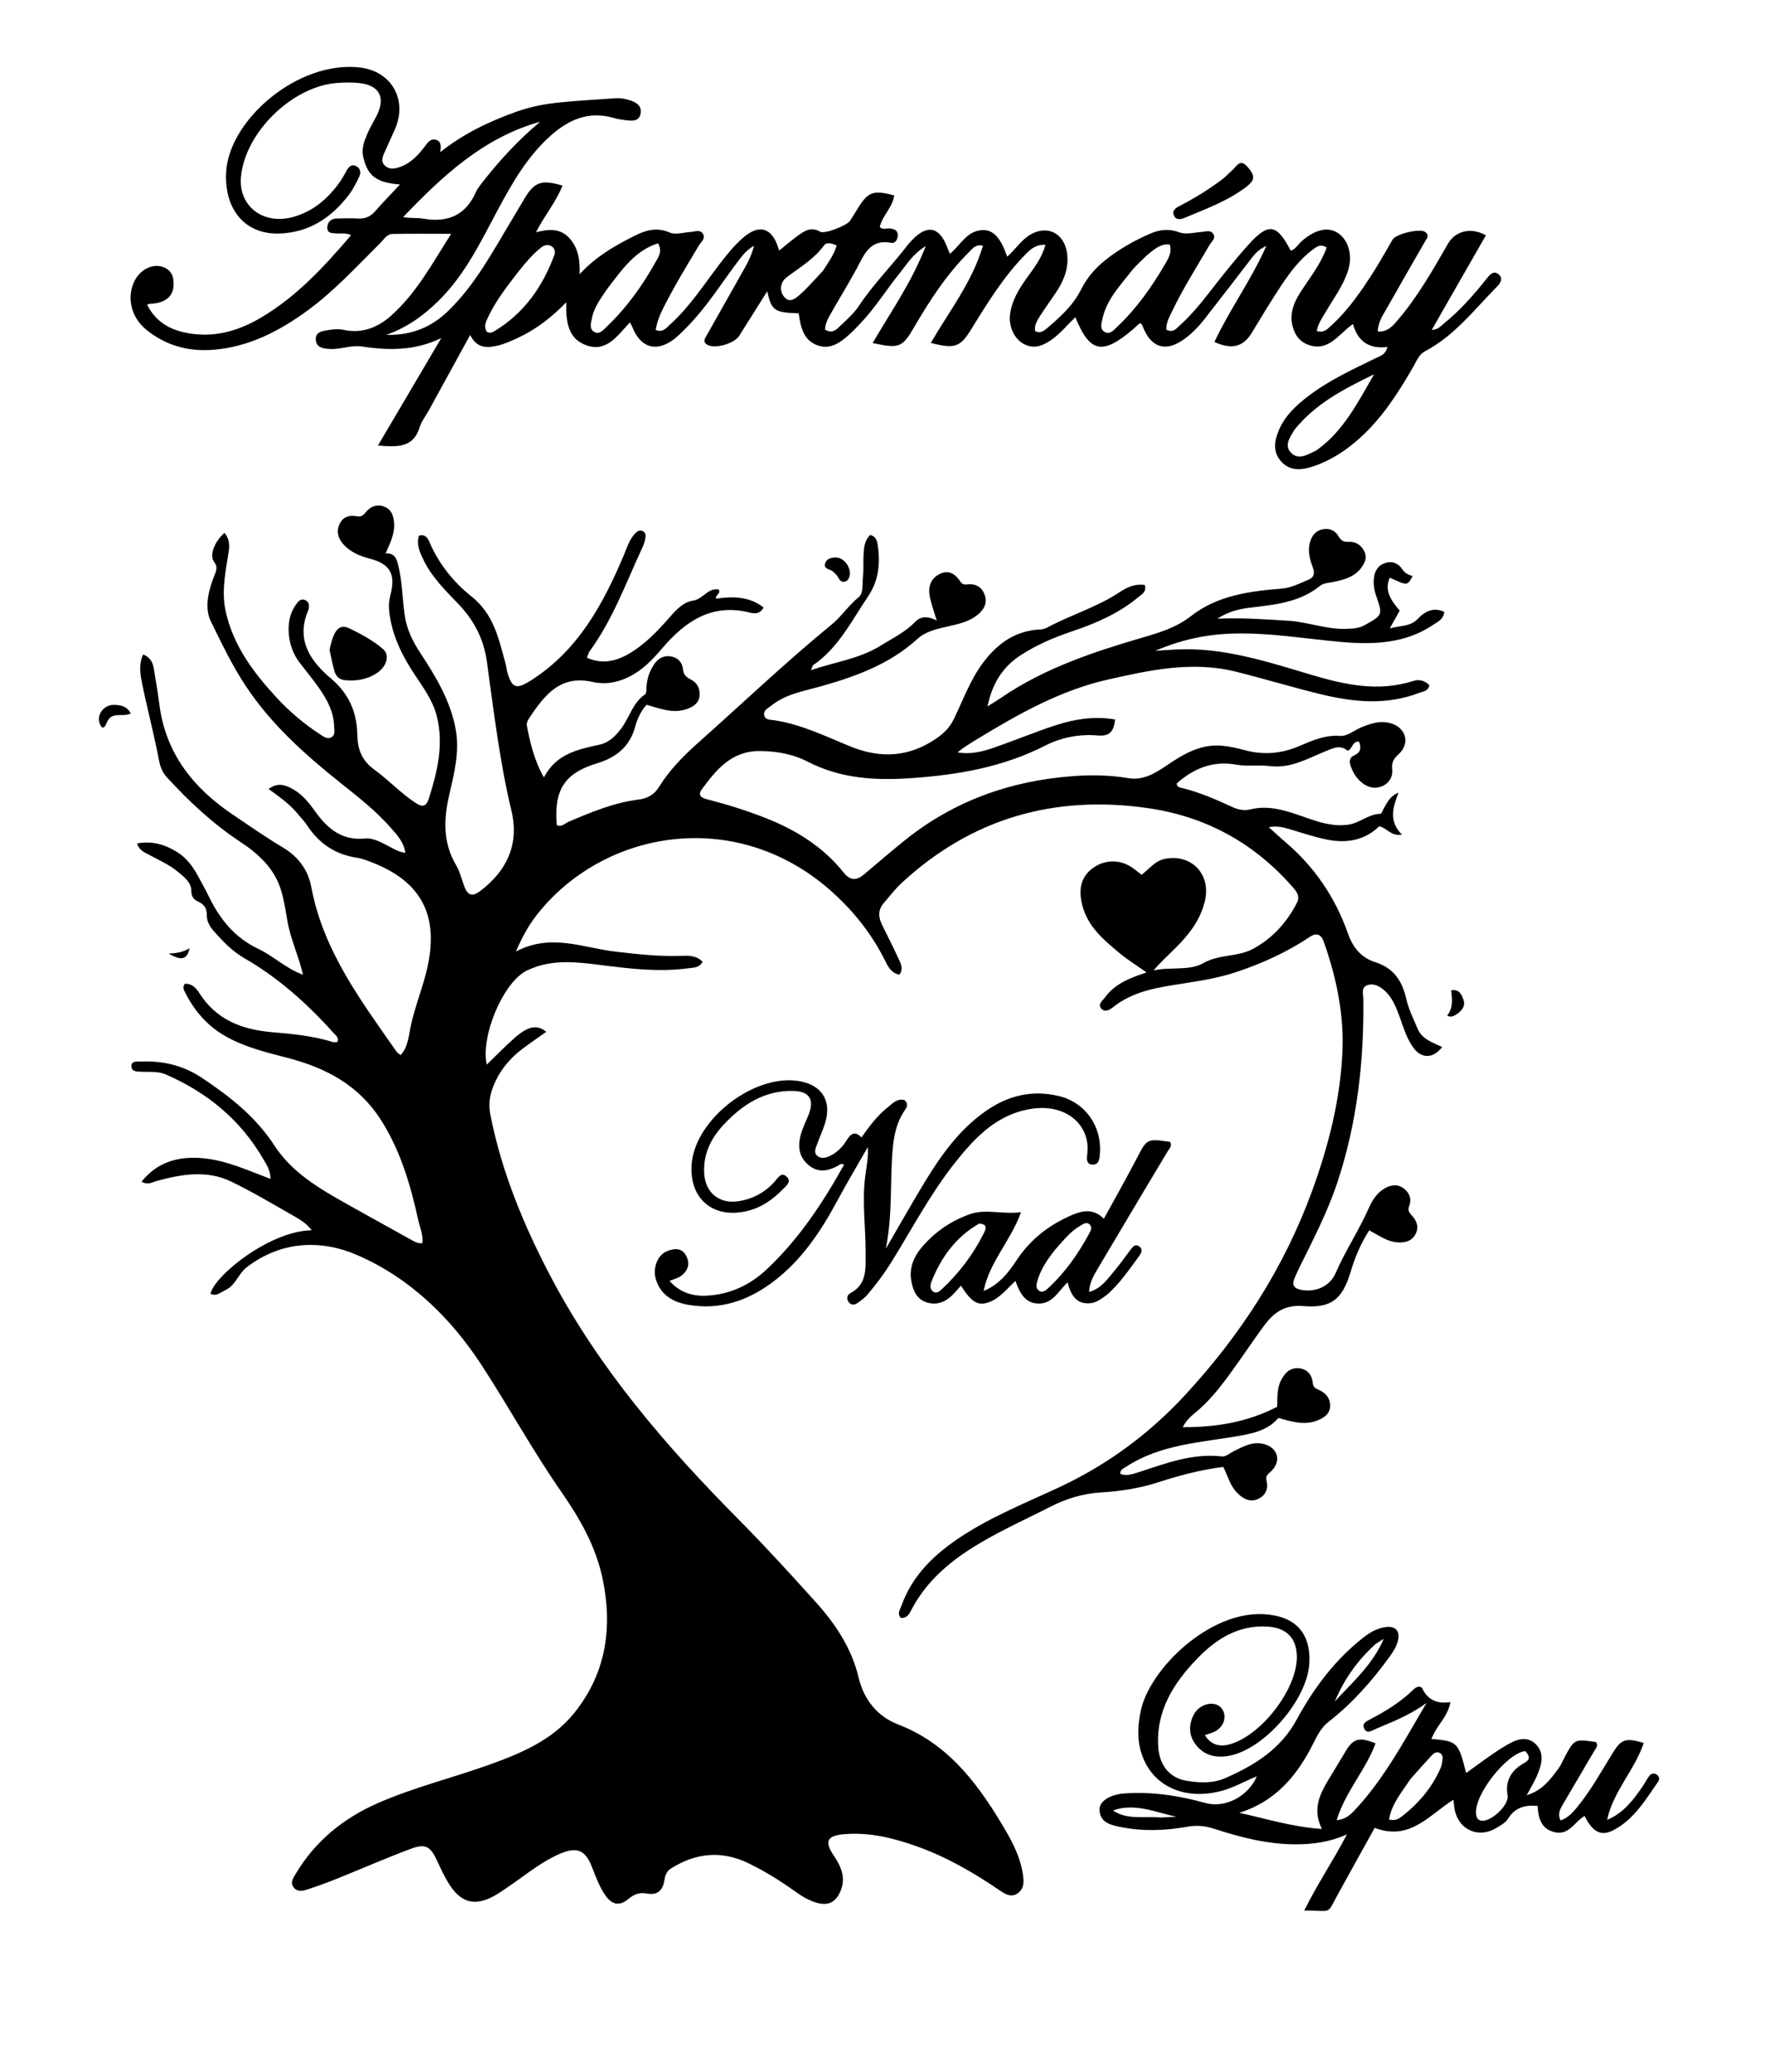
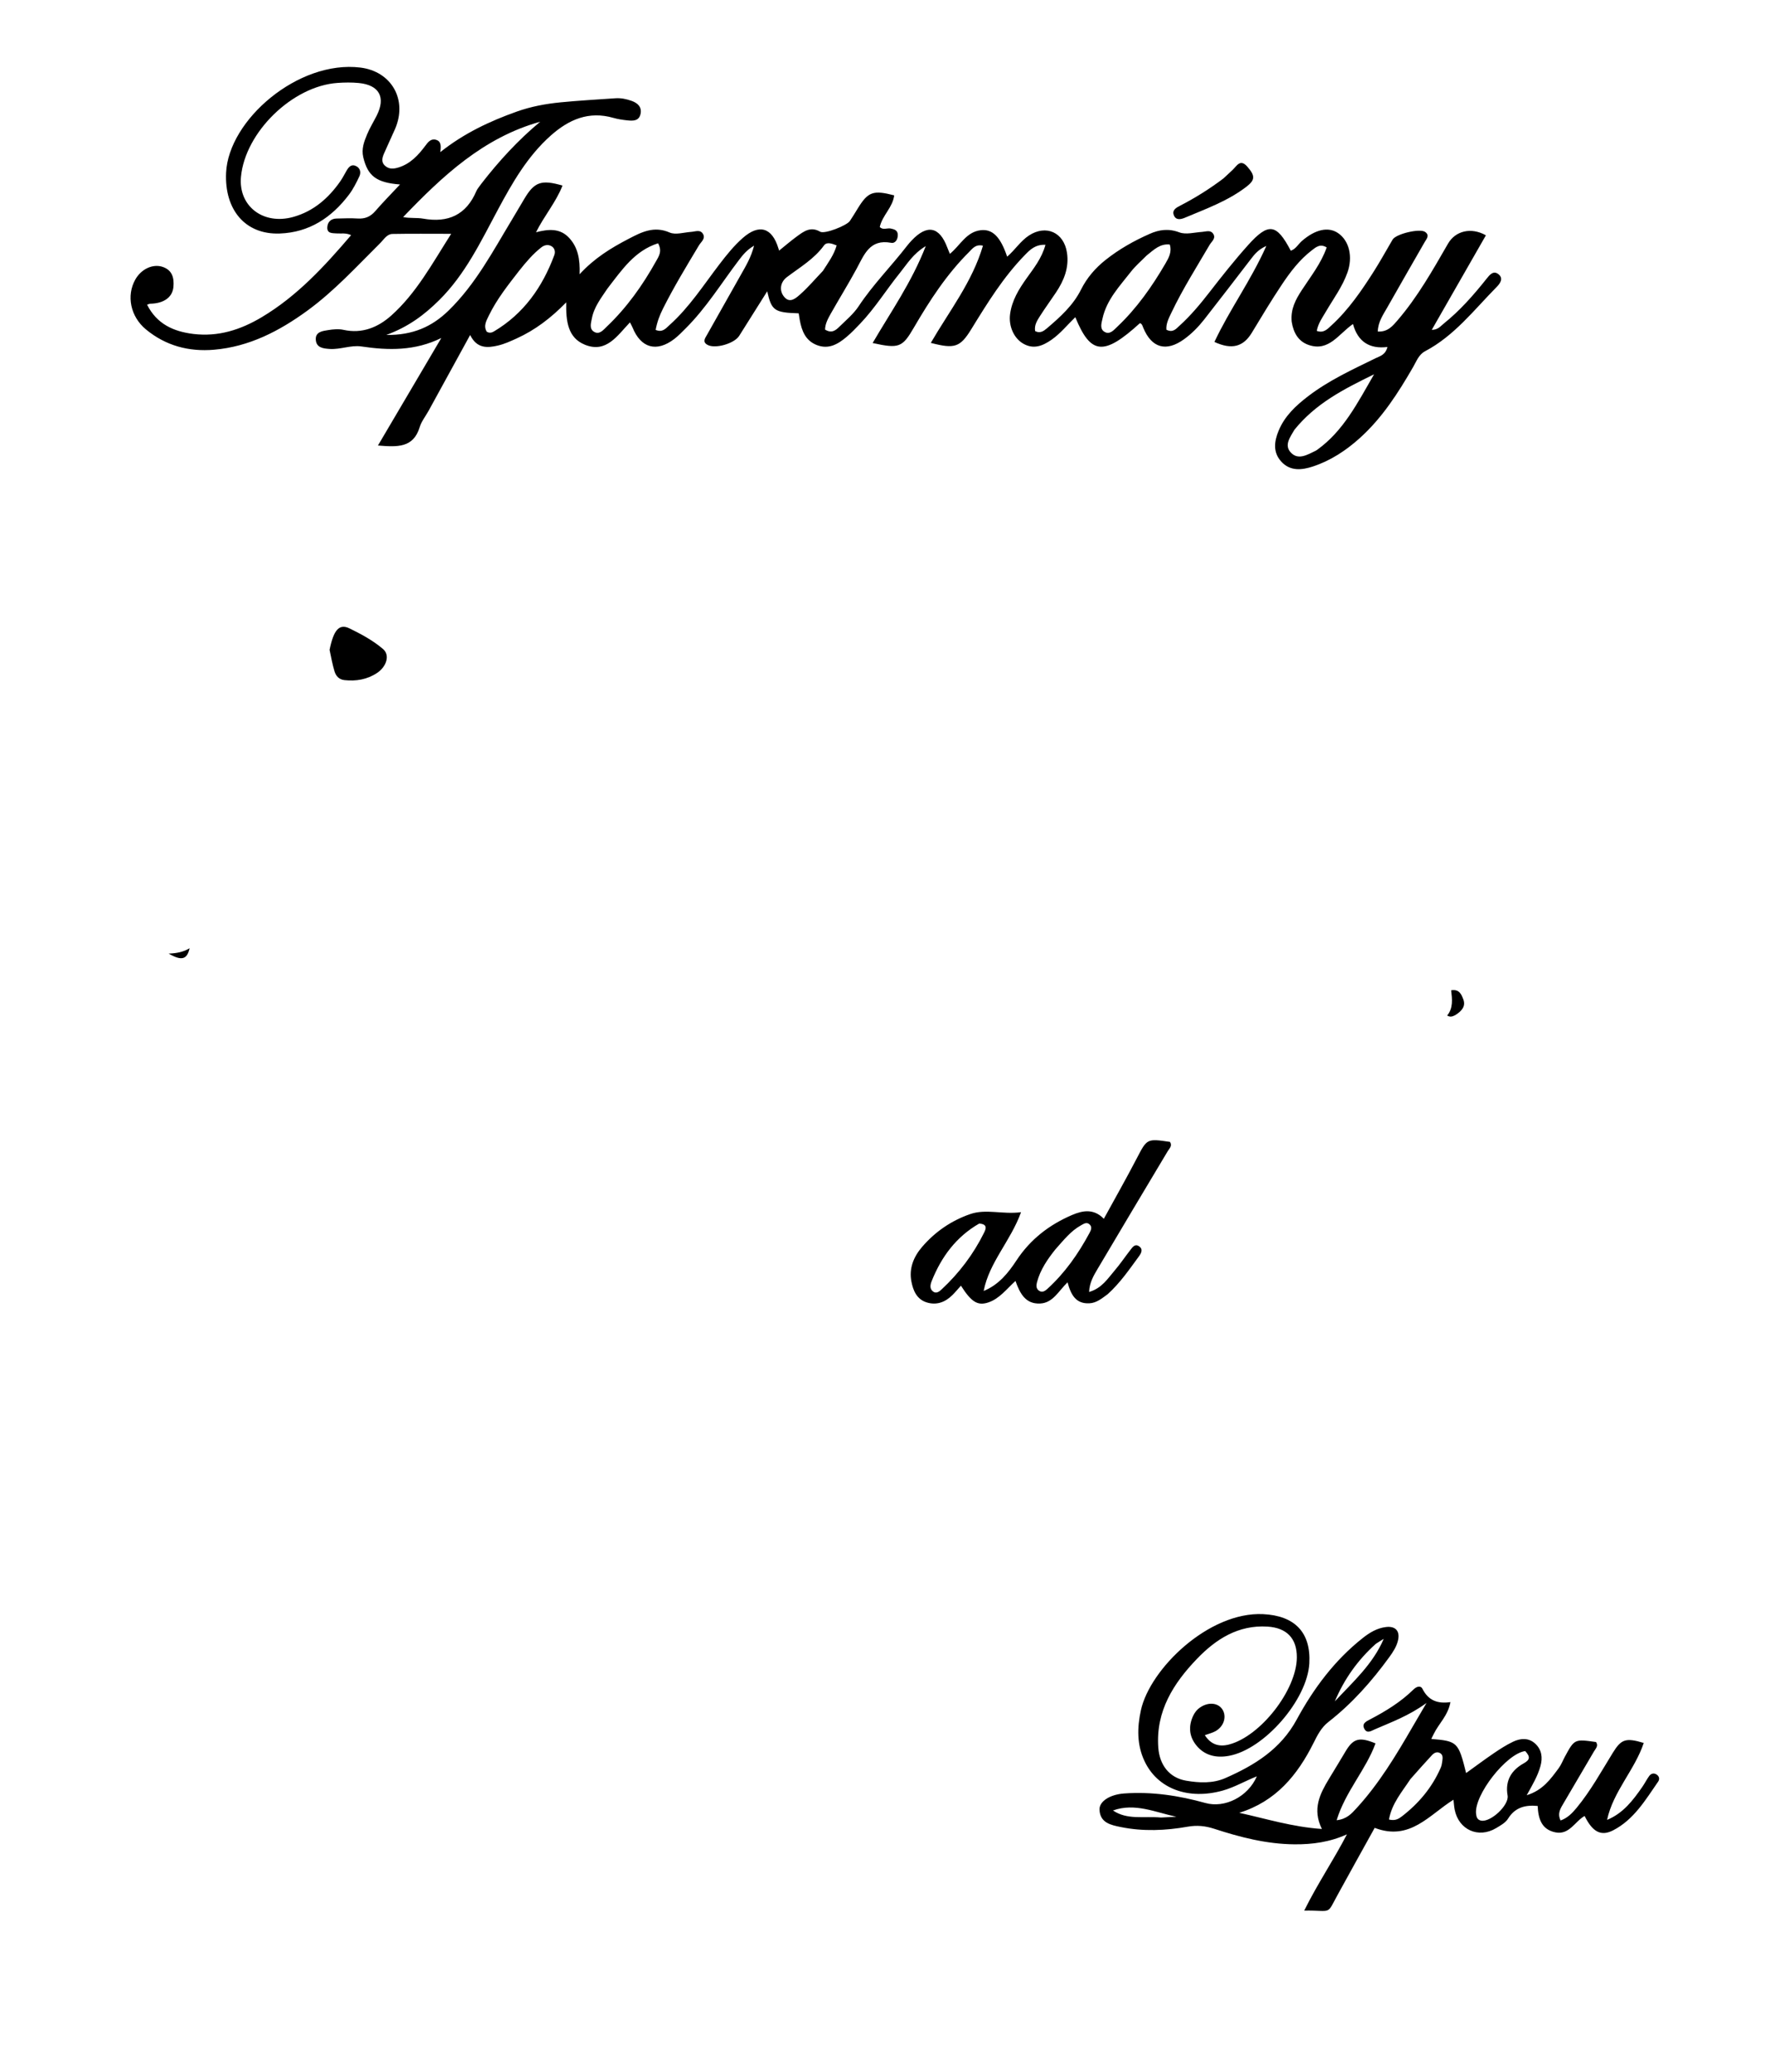
<svg xmlns="http://www.w3.org/2000/svg" version="1.1" id="Layer_1" x="0px" y="0px" width="100%" viewBox="0 0 752 880" enable-background="new 0 0 752 880" xml:space="preserve">
-   <path fill="#000000" opacity="1" stroke="none" d=" M127.307,346.683   C123.637,341.939 119.023,338.708 114.134,335.14   C118.152,332.192 121.339,333.495 124.386,335.184   C128.574,337.507 131.464,341.244 134.182,345.033   C139.329,352.209 145.466,357.127 155.036,356.186   C158.767,355.819 162.073,357.916 165.359,359.577   C167.416,360.617 169.389,361.934 172.23,362.243   C171.534,357.571 168.556,354.47 165.787,351.35   C159.453,344.217 151.958,338.379 144.525,332.449   C129.511,320.469 115.267,307.742 104.5,291.531   C98.669,282.752 94.129,273.251 89.566,263.89   C86.741,258.096 88.554,250.787 91.083,244.458   C91.904,242.404 92.647,240.899 90.917,238.612   C88.825,235.848 91.224,229.952 95.35,226.351   C98.262,229.688 97.321,233.518 96.711,237.142   C95.434,244.723 94.212,252.293 95.935,259.942   C99.201,274.445 107.829,285.871 117.623,296.447   C123.047,302.304 129.185,307.509 135.926,311.89   C137.421,312.862 139.117,314.245 140.948,313.089   C142.579,312.058 141.985,310.052 141.943,308.448   C141.792,302.541 139.146,297.506 135.924,292.807   C133.197,288.83 130.068,285.13 127.147,281.284   C121.898,274.37 121.069,263.663 125.341,257.415   C126.353,255.935 127.495,253.959 129.649,254.919   C131.742,255.853 131.455,258.079 130.761,259.767   C125.668,272.143 132.207,281.094 140.58,288.18   C148.361,294.766 151.622,302.652 151.803,312.056   C151.926,318.45 153.8,323.121 159.052,326.932   C165.104,331.324 170.228,336.916 176.538,341.043   C179.451,342.948 181.043,342.833 182.245,339.051   C185.866,327.66 188.565,316.23 185.595,304.265   C183.958,297.668 179.963,292.236 176.271,286.697   C170.852,278.568 166.599,270.021 165.401,260.136   C165.09,257.569 165.228,255.195 165.868,252.756   C168.199,243.876 165.777,239.581 157.164,237.318   C152.911,236.2 148.919,234.58 145.897,231.239   C143.58,228.678 142.785,225.638 144.329,222.466   C145.748,219.551 148.532,218.651 151.513,219.285   C153.619,219.733 154.441,218.72 155.585,217.373   C157.571,215.033 160.247,214.05 163.212,215.198   C166.186,216.349 167.166,218.854 167.432,221.955   C167.838,226.687 165.728,230.668 163.814,235.103   C167.596,234.81 168.48,237.244 169.155,239.939   C170.905,246.918 170.919,254.122 171.92,261.199   C172.76,267.144 175.209,272.239 178.466,277.2   C185.058,287.237 191.283,297.472 193.57,309.578   C195.398,319.256 192.954,328.524 190.847,337.709   C188.447,348.17 188.166,358.037 193.837,367.621   C195.506,370.443 196.189,373.839 197.425,376.932   C198.814,380.407 200.804,380.933 203.94,378.565   C215.426,369.892 220.668,358.489 217.303,344.451   C212.28,323.499 209.793,302.193 206.841,280.932   C205.544,271.59 201.432,263.54 194.871,256.694   C189.345,250.928 183.573,245.309 180,237.997   C178.412,234.745 176.846,231.407 177.955,227.576   C180.797,226.7 181.818,228.73 182.549,230.454   C186.424,239.588 192.964,247.513 200.113,253.192   C210.016,261.057 211.814,271.358 214.779,281.84   C215.095,282.957 215.169,284.142 215.473,285.264   C217.456,292.565 219.46,292.965 225.868,288.85   C245.69,276.121 256.214,256.652 265.025,235.865   C266.323,232.802 267.23,229.55 269.489,226.985   C270.378,225.975 271.422,224.945 272.911,225.54   C274.483,226.168 274.378,227.729 274.135,228.993   C273.858,230.434 273.274,231.843 272.651,233.186   C265.791,247.976 260.211,263.419 250.445,276.731   C249.989,277.353 249.853,278.21 249.392,279.418   C255.641,282.116 261.239,281.037 266.65,278.008   C273.745,274.036 279.27,268.192 284.527,262.177   C287.348,258.95 290.372,255.722 294.427,255.144   C298.669,254.54 300.779,249.573 305.332,250.406   C306.408,252.257 303.891,252.548 304.219,254.305   C311.221,253.292 318.177,253.208 324.407,258.03   C322.937,260.944 320.492,260.694 318.613,260.223   C302.344,256.149 291.107,263.911 281.23,275.511   C277.356,280.061 273.16,284.448 267.732,287.262   C262.705,289.868 257.327,290.939 251.739,289.669   C238.343,286.625 231.525,294.82 224.644,305.358   C224.122,306.156 223.655,307.322 223.824,308.188   C225.25,315.453 226.827,322.69 231.074,330.222   C236.421,320.045 245.661,318.341 254.819,316.294   C258.883,315.385 261.727,312.475 264.148,309.149   C267.534,304.497 268.898,298.452 274.055,294.969   C274.711,294.526 274.607,292.807 274.674,291.669   C274.884,288.075 276.069,284.825 278.115,281.912   C279.772,279.552 282.126,278.332 285.023,278.823   C287.978,279.324 289.863,281.344 290.157,284.212   C290.398,286.571 291.486,287.629 293.452,288.616   C296.21,290.002 297.538,292.506 297.209,295.635   C296.885,298.715 294.598,300.17 292.015,301.115   C286.102,303.278 280.583,301.061 274.719,299.371   C272.304,301.964 270.773,305.339 269.843,308.76   C267.528,317.278 261.657,321.81 253.7,324.222   C239.908,328.403 235.273,335.416 236.558,350.502   C238.585,351.478 239.928,349.767 241.488,349.105   C251.153,345.004 260.813,340.921 271.371,339.632   C275.032,339.185 277.98,337.529 279.973,334.303   C284.483,327.003 290.418,321.022 296.816,315.335   C315.593,298.643 333.793,281.289 353.239,265.37   C357.53,261.857 360.453,257.237 364.728,253.752   C367.036,251.87 366.252,247.937 366.625,244.921   C367.012,241.796 366.687,238.591 366.894,235.435   C367.086,232.502 367.309,229.489 369.738,227.249   C372.608,228.012 372.751,230.433 373.022,232.42   C374.038,239.894 373.111,247.01 368.737,253.457   C361.753,263.752 356.216,275.189 345.515,282.518   C345.186,282.744 345.12,283.353 344.541,284.675   C354.893,281.156 365.224,279.811 374.071,274.3   C379.127,271.15 384.591,268.566 388.836,264.132   C391.281,261.577 394.481,261.77 397.976,263.572   C396.893,259.955 395.762,256.891 395.083,253.73   C394.208,249.654 395.134,245.955 399.095,243.895   C402.94,241.895 405.837,243.737 407.98,246.98   C408.75,248.144 409.567,248.409 410.886,248.242   C414.768,247.751 417.496,249.619 418.514,253.19   C419.549,256.827 417.504,259.626 414.653,261.685   C410.194,264.907 404.763,265.505 399.634,266.806   C396.004,267.727 392.485,268.915 389.766,271.4   C378.079,282.085 363.786,287.278 348.923,291.49   C341.599,293.565 333.862,294.747 327.666,299.765   C326.294,300.875 324.152,301.727 324.7,303.925   C325.191,305.894 327.318,305.708 328.906,305.942   C340.447,307.642 350.795,312.821 361.425,317.129   C374.486,322.422 386.749,321.553 398.375,313.292   C401.303,311.211 403.599,308.804 405.195,305.535   C409.136,297.465 412.159,288.894 417.582,281.612   C423.699,273.398 431.414,267.798 442.114,267.37   C443.069,267.332 444.092,267.008 444.941,266.552   C455.041,261.13 466.196,257.891 475.823,251.45   C478.908,249.387 482.438,247.836 486.389,248.499   C487.212,251.464 485.094,252.417 483.666,253.614   C475.347,260.585 465.559,264.784 455.412,268.206   C447.803,270.773 440.494,273.89 433.722,278.267   C425.997,283.259 421.55,290.338 419.534,300.09   C421.912,298.576 423.784,297.452 425.586,296.225   C443.903,283.768 464.606,276.906 485.59,270.771   C492.808,268.661 499.83,266.534 505.939,261.746   C517.22,252.907 530.898,251.13 544.568,250.021   C548.79,249.678 552.151,247.797 555.799,246.303   C558.254,245.298 558.711,243.634 557.771,241.09   C556.445,237.506 555.415,233.8 556.703,229.887   C557.55,227.312 559.073,225.461 561.757,224.874   C564.672,224.237 567.255,225.278 568.655,227.764   C569.841,229.87 571.045,230.263 573.36,230.168   C576.118,230.055 578.402,231.633 579.682,234.312   C580.964,236.995 579.788,239.23 578.28,241.26   C575.383,245.16 570.928,246.251 566.523,247.213   C564.57,247.639 562.392,247.579 560.825,248.853   C552.023,256.012 541.308,256.915 530.724,258.167   C525.888,258.738 521.394,260.064 517.232,262.821   C527.336,262.3 537.333,263.081 547.361,263.687   C555.724,264.192 563.621,267.46 572.056,267.117   C574.736,267.008 577.312,266.934 579.777,265.557   C587.456,261.268 587.526,261.308 584.638,252.992   C583.797,250.571 583.461,248.134 583.721,245.624   C584.034,242.593 585.372,240.201 588.438,239.185   C591.571,238.147 594.187,239.358 595.824,241.872   C596.945,243.594 598.441,244.175 600.156,244.693   C597.949,248.863 597.949,248.863 590.442,245.354   C587.916,251.299 591.386,255.369 594.672,259.412   C593.417,261.644 592.24,263.738 590.443,266.932   C595.139,265.566 599.131,266.369 602.552,262.698   C605.24,259.814 609.12,257.699 613.623,259.948   C613.22,263.134 610.863,264.089 609.026,265.333   C596.969,273.5 583.387,273.894 569.594,272.67   C554.344,271.316 539.215,268.678 523.802,269.127   C512.359,269.461 501.441,271.845 490.854,276.453   C493.831,276.262 496.807,276.035 499.786,275.887   C519.691,274.899 538.305,281.045 556.959,286.594   C571.382,290.883 585.671,294.032 600.587,289.225   C603.053,288.431 605.445,289.177 607.278,291.076   C606.765,293.682 604.588,293.676 603.014,294.288   C588.834,299.795 574.512,298.21 560.276,294.69   C548.48,291.773 536.835,288.249 525.046,285.307   C506.627,280.71 488.64,284.612 470.728,288.66   C450.599,293.21 432.898,303.188 415.486,313.76   C412.543,315.547 409.595,317.325 406.813,319.593   C412.196,320.543 417.258,319.335 422.15,317.639   C430.962,314.585 439.588,310.982 448.45,308.093   C456.522,305.462 464.859,304.104 473.749,305.617   C473.188,310.339 471.868,312.883 466.393,312.409   C458.676,311.742 450.899,313.228 444.044,316.724   C426.147,325.851 407.137,329.137 387.281,330.526   C371.764,331.611 357.157,330.772 343.119,323.521   C336.884,320.3 329.953,319.072 322.809,319.024   C310.834,318.943 304.304,326.914 298.135,335.353   C296.063,338.188 298.637,339.081 300.847,339.646   C309.088,341.753 317.175,344.302 325.104,347.407   C338.048,352.477 349.585,359.589 358.348,370.54   C361.298,374.226 363.915,374.1 367.137,371.4   C373.01,366.479 378.787,361.437 384.774,356.658   C405.484,340.124 429.294,331.694 455.577,329.707   C463.588,329.101 471.502,329.216 479.455,330.554   C485.854,331.631 491.069,328.279 496.066,324.89   C503.055,320.149 510.162,316.007 519.119,316.761   C522.479,317.044 525.691,317.819 528.905,318.674   C536.766,320.764 544.403,320.166 551.87,316.972   C557.381,314.614 562.826,312.171 569.113,312.598   C572.589,312.835 575.248,310.218 578.309,308.975   C582.372,307.325 586.457,305.936 590.891,307.232   C597.407,309.138 599.214,315.813 594.21,320.372   C592.147,322.252 591.165,323.851 591.498,326.701   C591.848,329.697 590.413,332.392 587.677,333.764   C584.815,335.2 581.795,334.754 579.162,332.879   C576.648,331.088 574.999,328.589 573.962,325.699   C573.238,323.678 572.972,321.932 575.556,320.773   C578.118,319.624 578.452,317.486 577.35,315.015   C574.38,314.856 574.806,318.032 572.556,318.925   C569.473,316.26 566.571,317.697 562.793,319.261   C555.454,322.298 548.246,326.481 539.639,325.431   C534.862,324.848 529.886,325.638 525.179,324.802   C515.241,323.039 507.217,326.398 499.983,332.738   C499.878,333.765 500.566,334.349 501.356,334.529   C509.206,336.311 516.494,339.569 523.767,342.89   C526.094,343.952 528.685,344.436 531.108,343.834   C539.393,341.779 546.879,344.521 554.458,347.168   C560.419,349.25 566.332,351.264 572.951,350.283   C577.803,349.565 581.454,345.729 586.491,345.711   C586.988,345.709 587.484,344.13 587.971,343.278   C589.431,340.727 590.709,338.016 594.181,336.708   C591.819,342.784 589.82,348.74 595.636,354.533   C590.88,355.359 589.078,351.533 585.99,350.984   C579.583,357.172 571.797,358.299 563.53,356.59   C558,355.446 552.617,353.586 547.177,352.015   C544.771,351.32 542.37,350.747 539.064,351.397   C541.708,353.766 543.923,355.842 546.233,357.807   C558.587,368.318 567.352,381.35 572.703,396.56   C574.822,402.582 578.372,406.822 584.265,408.697   C592.162,411.209 595.782,416.73 597.506,424.448   C598.47,428.762 600.565,432.838 602.281,436.967   C604.143,441.45 608.694,442.849 612.728,444.755   C609.022,449.626 604.098,449.727 600.798,445.465   C597.79,441.58 596.444,436.883 594.793,432.346   C593.193,427.947 591.552,423.532 587.823,420.408   C585.852,418.756 583.419,417.577 580.886,418.5   C578.164,419.491 579.197,422.221 579.222,424.215   C579.544,450.712 576.622,476.743 568.279,502.012   C564.19,514.397 558.226,525.954 552.471,537.602   C551.513,539.542 550.567,541.498 549.792,543.514   C548.862,545.938 549.916,547.258 552.382,547.805   C558.551,549.173 564.893,546.673 567.454,540.768   C571.568,531.283 577.34,522.684 581.505,513.246   C582.928,510.024 584.772,507.026 587.849,505.06   C590.577,503.317 593.557,502.786 596.275,504.735   C598.754,506.512 599.874,509.268 598.716,512.237   C597.923,514.269 598.827,515.189 600.007,516.507   C602.011,518.745 602.942,521.407 601.352,524.314   C599.673,527.383 596.726,527.939 593.619,527.72   C589.322,527.418 585.906,524.817 581.75,522.622   C578.15,528.108 575.664,534.115 573.869,540.137   C570.177,552.515 565.138,555.679 553.659,554.783   C545.381,554.136 540.893,557.87 536.737,563.536   C533.091,568.504 529.662,573.63 526.088,578.651   C520.682,586.248 515.321,593.869 508.035,599.899   C506.058,601.535 503.997,603.277 502.508,606.231   C516.7,606.282 529.89,604.128 542.583,597.591   C542.866,594.462 542.289,590.393 544.114,586.639   C545.68,583.417 547.871,580.921 551.701,581.199   C555.349,581.464 557.42,583.952 557.739,587.46   C557.943,589.71 559.451,589.937 560.916,590.68   C563.444,591.962 565.092,594.032 565.138,596.979   C565.185,600.075 563.165,601.811 560.626,602.995   C554.695,605.76 548.916,603.956 543.147,602.301   C538.924,607.236 533.295,608.696 527.082,609.808   C510.371,612.798 492.93,613.393 478.096,623.274   C477.173,623.889 475.923,624.249 475.959,626.104   C478.731,627.132 481.46,626.097 484.005,625.273   C495.411,621.581 506.652,617.231 519.037,618.65   C520.923,618.867 522.376,617.321 524.007,616.518   C528.168,614.469 532.289,612.049 537.249,613.468   C542.868,615.075 544.378,620.452 540.357,624.67   C539.151,625.935 537.471,626.559 538.106,629.059   C538.975,632.482 537.588,635.469 534.243,636.842   C530.891,638.217 528.06,636.573 525.704,634.224   C522.675,631.204 521.649,627.033 519.737,623.116   C510.265,624.299 501.106,626.715 492.141,629.629   C484.115,632.238 475.942,633.455 467.626,633.974   C459.999,634.45 452.969,636.603 446.189,640.069   C434.328,646.131 422.093,651.48 410.934,658.86   C401.21,665.291 392.916,673.059 387.389,683.513   C386.424,685.339 385.475,687.514 382.722,687.25   C381.042,685.388 382.412,683.686 382.981,682.094   C387.634,669.069 397.063,660.151 408.291,652.756   C421.307,644.183 435.735,638.415 449.761,631.88   C470.275,622.321 488.065,609.262 503.444,592.639   C526.928,567.255 545.397,538.799 557.309,506.281   C564.382,486.972 569.499,467.025 570.352,446.477   C571.009,430.628 567.738,414.998 562.386,399.949   C561.315,396.941 559.363,396.053 556.591,397.908   C546.834,404.434 536.3,409.228 525.156,412.937   C517.834,415.374 510.354,416.576 502.811,417.754   C492.272,419.399 481.657,420.82 472.888,427.843   C471.551,428.914 469.465,430.17 467.925,428.466   C466.218,426.579 468.375,425.157 469.374,423.781   C473.609,417.95 479.937,415.4 487.153,413.09   C482.96,410.115 479.055,407.699 475.559,404.791   C468.247,398.71 461.004,392.566 459.341,382.264   C458.424,376.586 459.758,371.991 464.414,368.667   C469.48,365.05 475.816,365.053 480.803,368.396   C482.174,369.315 483.438,370.394 484.999,371.591   C488.264,369.145 490.736,365.589 495.103,364.781   C506.236,362.721 514.477,371.307 511.966,382.467   C510.095,390.785 505.056,397.127 499.177,402.924   C496.146,405.912 493.002,408.784 490.126,412.216   C497.207,410.603 505.343,412.473 511.068,409.2   C517.969,405.255 525.686,406.558 532.062,403.211   C540.378,398.846 546.695,391.928 551.017,383.499   C552.709,380.201 550.129,377.847 548.135,375.622   C531.914,357.532 511.637,346.726 487.717,343.279   C447.954,337.549 412.75,347.575 383.02,375.113   C380.226,377.702 377.886,380.788 375.402,383.7   C373.06,386.443 373.126,389.479 374.626,392.574   C376.95,397.37 379.405,402.104 381.624,406.948   C382.604,409.085 384.043,411.381 382.085,414.042   C378.125,413.191 376.952,409.811 375.516,407.031   C369.619,395.612 361.689,385.866 351.987,377.513   C311.457,342.617 255.895,352.953 227.971,388.748   C224.601,393.067 221.972,397.803 219.192,404.198   C234.156,396.255 247.851,402.703 261.669,404.259   C270.78,405.284 279.859,406.366 289.057,406.031   C292.318,405.912 295.73,405.707 298.484,408.525   C297.13,411.195 294.586,411.012 292.443,411.303   C279.762,413.021 267.223,411.439 254.635,409.849   C245.248,408.663 235.71,407.583 226.476,411.139   C225.239,411.615 223.997,412.133 222.864,412.811   C213.308,418.533 204.214,440.262 206.799,452.234   C210.833,448.337 214.472,444.57 218.38,441.105   C224.315,435.841 228.061,435.04 232.103,438.287   C228.542,440.826 225.039,443.184 221.69,445.742   C215.725,450.298 211.352,456.056 208.943,463.24   C207.798,466.656 207.673,470.142 208.357,473.606   C213.179,498.014 222.585,520.677 234.146,542.611   C254.744,581.691 283.205,614.571 314.055,645.689   C325.191,656.923 335.848,668.645 346.453,680.389   C354.9,689.745 361.836,700.121 364.803,712.634   C367.057,722.139 372.879,729.156 381.576,732.509   C401.853,740.327 414.178,756.002 424.9,773.628   C429.157,780.626 433.246,787.651 434.546,795.945   C435.037,799.077 435.248,802.067 432.49,804.151   C429.642,806.303 426.899,804.471 424.657,802.942   C413.6,795.401 402.092,788.76 389.439,784.259   C379.48,780.716 369.348,778.215 358.632,779.128   C351.378,779.746 350.151,782.152 354.2,788.159   C357.294,792.747 359.44,797.508 357.166,803.137   C355.182,808.051 351.86,809.715 346.806,808.199   C343.589,807.234 340.719,805.53 337.993,803.573   C331.621,798.999 325.006,794.838 317.917,791.431   C306.539,785.964 295.689,787.028 285.134,793.65   C283.186,794.872 282.579,796.642 282.284,798.643   C281.627,803.096 279.218,805.197 274.683,804.32   C271.634,803.73 269.332,804.697 266.95,806.667   C263.198,809.77 260.037,809.158 257.218,805.142   C254.514,801.292 253.028,796.834 251.273,792.514   C248.603,785.943 245.056,784.447 238.248,787.294   C230.332,790.604 223.766,796.11 216.761,800.897   C214.289,802.587 211.856,804.39 209.202,805.743   C201.766,809.532 196.202,808.225 191.459,801.29   C189.128,797.882 187.397,794.033 185.637,790.269   C182.892,784.398 180.838,782.999 174.691,785.28   C164.088,789.213 153.726,793.792 143.226,798.009   C139.056,799.684 134.819,801.208 130.554,802.622   C128.486,803.308 126.142,803.719 124.631,801.541   C123.233,799.526 124.622,797.668 125.618,795.994   C133.917,782.049 145.841,772.349 160.632,765.879   C175.792,759.248 191.86,755.316 207.385,749.779   C221.143,744.871 234.644,739.286 244.073,727.507   C257.618,710.586 260.365,691.105 255.969,670.37   C253.083,656.756 246.264,644.873 238.425,633.616   C226.318,616.231 216.181,597.62 204.631,579.91   C191.367,559.571 173.993,542.769 151.795,533.143   C136.381,526.459 119.487,527.043 104.827,538.302   C101.226,541.067 100.134,545.992 95.758,548.009   C93.704,548.956 91.97,550.83 89.401,549.55   C91.401,541.493 114.91,522.801 132.44,522.595   C130.547,520.089 128.23,518.479 125.863,517.13   C116.747,511.935 107.722,506.524 98.299,501.94   C87.948,496.904 77.18,498.768 66.55,501.657   C64.739,502.149 62.942,503.513 60.133,501.964   C65.232,495.605 71.616,492.512 79.322,491.914   C89.434,491.129 98.705,494.431 107.891,498.054   C110.041,498.902 112.204,499.714 114.912,500.754   C114.952,497.087 113.161,494.605 111.734,492.155   C102.079,475.578 87.974,464.059 70.536,456.436   C67.066,454.919 63.322,455.443 59.676,455.245   C58.053,455.157 55.886,455.171 55.825,452.993   C55.756,450.555 58.023,450.985 59.589,450.922   C69.073,450.546 77.625,452.407 85.902,457.929   C97.828,465.886 108.681,474.43 116.63,486.663   C124.098,498.153 135.811,504.944 147.484,511.503   C156.631,516.643 165.826,521.7 174.993,526.807   C176.295,527.532 177.58,528.245 179.446,528.082   C179.883,524.554 178.405,521.477 177.708,518.319   C174.439,503.488 170.294,489.115 161.999,475.979   C152.465,460.883 138.381,453.551 121.944,449.301   C112.916,446.966 103.859,444.786 95.639,440.067   C87.985,435.673 82.565,429.349 78.658,421.578   C78.143,420.553 77.469,419.522 78.448,417.927   C81.331,417.606 83.327,419.681 84.624,421.742   C91.802,433.153 102.751,437.353 115.435,438.431   C124.232,439.178 133.009,439.996 141.495,442.663   C142.072,442.845 142.774,442.625 143.42,442.592   C144.039,440.595 142.542,439.719 141.631,438.702   C130.559,426.347 118.312,415.37 103.864,407.053   C98.561,404.001 94.464,399.67 90.518,395.14   C88.938,393.327 87.846,391.148 87.876,388.804   C87.914,385.913 86.808,384.188 84.241,383.006   C82.411,382.164 81.309,380.996 81.285,378.426   C81.25,374.661 78.08,372.39 75.382,370.165   C71.753,367.171 67.422,365.334 63.332,363.099   C61.488,362.091 59.298,361.415 58.203,358.294   C64.574,357.063 70.059,358.733 75.154,361.864   C79.058,364.264 81.811,367.873 83.994,371.882   C85.588,374.808 87.223,377.716 88.676,380.711   C93.374,390.403 99.696,398.32 109.82,403.091   C116.182,406.09 121.359,411.372 128.728,414.033   C126.904,406.068 123.517,399.141 122.188,391.634   C121.376,387.047 120.712,382.386 119.342,377.956   C116.539,368.89 109.891,362.762 102.273,357.731   C90.519,349.969 80.354,340.515 70.876,330.151   C67.879,326.873 67.65,323.268 66.862,319.431   C64.834,309.56 62.277,299.798 60.287,289.92   C59.524,286.135 58.956,282.105 60.79,278.002   C63.873,279.154 64.932,281.438 65.372,284.105   C66.208,289.163 67.064,294.223 67.718,299.307   C70.382,320.03 82.098,334.698 98.849,345.995   C105.893,350.745 112.866,355.632 120.157,359.976   C126.789,363.929 130.902,369.554 132.277,376.881   C137.34,403.874 153.366,425.106 168.54,446.809   C168.891,447.311 169.521,447.618 170.227,448.179   C173.426,444.604 173.601,440.13 174.466,436.048   C176.024,428.692 178.758,421.699 180.702,414.51   C187.318,390.053 180.086,374.222 156.18,365.621   C154.772,365.114 153.328,364.603 151.858,364.391   C142.526,363.043 135.456,358.296 130.365,350.426   C129.559,349.18 128.49,348.103 127.307,346.683  z" />
  <path fill="#000000" opacity="1" stroke="none" d=" M548.79,136.692   C548.252,131.29 550.483,127.237 553.062,123.266   C556.838,117.453 561.244,111.992 563.654,105.113   C560.894,103.363 559.04,105.018 557.286,106.368   C552.07,110.386 548.132,115.596 544.535,120.999   C540.106,127.65 535.977,134.504 531.845,141.346   C528.251,147.297 523.351,148.674 515.963,145.25   C522.343,131.59 531.379,119.335 538.02,104.466   C534.559,106.015 533.024,108.004 531.484,110.003   C524.877,118.581 518.309,127.189 511.623,135.705   C509.153,138.85 506.348,141.72 503.08,144.083   C495.46,149.594 489.248,147.841 485.698,139.162   C485.385,138.398 485.221,137.573 484.318,137.257   C468.979,151.223 463.431,150.799 456.856,134.74   C453.425,138.031 450.541,141.69 446.725,144.336   C442.936,146.962 439.1,148.525 434.672,145.936   C430.707,143.618 428.467,138.464 429.145,133.408   C429.924,127.597 432.869,122.828 436.184,118.173   C439.21,113.924 442.56,109.801 444.181,103.974   C439.817,103.807 437.603,106.103 435.471,108.283   C426.309,117.647 419.494,128.727 412.681,139.799   C407.962,147.467 405.665,148.328 395.465,145.651   C403.311,132.118 413.089,119.768 417.617,104.359   C414.449,103.638 413.154,105.622 411.738,107.029   C402.2,116.508 394.954,127.687 388.232,139.221   C383.387,147.535 381.996,148.194 370.748,145.707   C378.501,132.42 387.305,119.967 393.321,104.533   C387.854,107.853 385.367,112.165 382.362,115.883   C376.609,123.003 371.779,130.853 365.427,137.506   C363.588,139.433 361.736,141.372 359.705,143.087   C356.025,146.194 352.032,148.575 346.945,146.541   C342.165,144.631 340.62,140.485 339.78,135.896   C339.605,134.944 339.471,133.985 339.328,133.095   C329.017,132.77 327.801,131.968 325.959,123.743   C321.771,130.392 317.892,136.516 314.051,142.664   C311.998,145.949 303.804,148.326 300.54,146.465   C298.327,145.202 299.572,143.661 300.377,142.231   C305.2,133.667 310.047,125.117 314.863,116.549   C316.889,112.945 319.071,109.406 320.374,104.354   C317.239,106.196 315.598,108.301 313.952,110.462   C306.489,120.259 300.034,130.845 291.217,139.581   C289.679,141.104 288.175,142.696 286.462,144.003   C278.943,149.743 272.253,147.847 268.724,139.077   C268.487,138.49 268.155,137.941 267.645,136.937   C262.24,142.594 257.579,150.143 248.479,146.425   C241.271,143.481 240.402,136.515 240.569,128.441   C233.978,135.177 227.281,140.222 219.564,143.737   C216.996,144.906 214.377,146.109 211.653,146.755   C207.141,147.827 202.613,148.171 199.749,142.298   C193.625,153.468 187.878,163.96 182.122,174.446   C180.839,176.783 179.063,178.961 178.304,181.453   C175.6,190.332 168.801,189.906 160.573,189.245   C169.76,173.663 178.63,158.617 187.5,143.571   C176.325,149.091 165.084,148.885 153.488,147.164   C149.141,146.52 144.653,148.515 140.105,148.229   C137.249,148.05 134.383,147.701 134.17,144.29   C133.959,140.92 137.07,140.591 139.474,140.21   C141.589,139.874 143.88,139.661 145.935,140.114   C153.886,141.865 160.634,139.032 166.216,134.051   C176.874,124.542 183.589,112.044 191.687,99.321   C182.606,99.321 174.67,99.229 166.738,99.378   C164.387,99.423 163.151,101.657 161.644,103.154   C151.596,113.125 142.041,123.619 130.518,132.007   C118.621,140.666 105.855,147.282 90.919,148.559   C80.21,149.474 70.375,146.851 62.013,139.936   C55.378,134.45 53.644,125.572 57.478,118.755   C60.021,114.232 64.998,111.934 69.189,113.394   C73.295,114.823 74.015,118.227 73.679,121.89   C73.27,126.347 69.534,128.898 63.863,129.015   C63.553,129.021 63.247,129.185 62.484,129.41   C66.625,137.652 73.724,140.831 82.172,141.856   C92.735,143.137 102.229,140.09 111.216,134.728   C126.172,125.804 137.742,113.279 149.174,99.879   C146.879,98.822 144.882,99.296 142.976,99.151   C141.177,99.013 138.917,99.247 139.054,96.542   C139.168,94.295 140.597,92.882 142.983,92.832   C145.981,92.769 148.992,92.627 151.978,92.821   C155.062,93.022 157.372,92.059 159.417,89.702   C162.771,85.837 166.374,82.189 169.95,78.366   C159.88,77.58 156.239,74.77 154.332,66.773   C153.494,63.258 154.691,60.161 155.948,57.112   C157.086,54.352 158.69,51.786 160.042,49.11   C163.978,41.318 161.147,36.096 152.385,35.253   C149.418,34.967 146.389,35.016 143.41,35.222   C124.271,36.545 104.144,56.155 102.378,75.107   C101.219,87.549 111.826,95.723 124.604,92.15   C133.188,89.749 139.503,84.239 144.521,77.093   C145.57,75.598 146.391,73.943 147.319,72.364   C148.237,70.801 149.423,69.579 151.348,70.579   C153.121,71.499 153.432,73.314 152.678,74.913   C151.406,77.61 150.044,80.341 148.253,82.703   C140.865,92.445 131.403,98.748 118.817,99.196   C104.121,99.718 95.345,89.019 96.056,73.397   C97.077,50.969 126.697,25.458 153.116,28.702   C166.337,30.326 173.285,42.394 167.785,54.919   C166.313,58.272 164.739,61.579 163.275,64.936   C162.461,66.802 161.734,68.767 163.628,70.447   C165.319,71.947 167.254,71.766 169.278,71.145   C174.349,69.59 177.682,65.955 180.721,61.892   C181.809,60.438 183.03,58.773 185.193,59.37   C187.452,59.994 187.426,61.987 187.057,64.623   C197.196,56.579 208.113,51.474 219.588,47.392   C225.611,45.249 231.811,44.099 238.103,43.479   C245.876,42.712 253.683,42.288 261.477,41.742   C263.842,41.576 266.135,42.067 268.342,42.848   C270.949,43.77 272.793,45.486 272.124,48.461   C271.443,51.493 268.836,51.371 266.468,51.122   C264.488,50.914 262.487,50.617 260.579,50.068   C250.15,47.069 241.68,50.762 234.018,57.566   C224.099,66.376 217.647,77.675 211.503,89.132   C204.261,102.638 197.688,116.508 186.569,127.516   C180.39,133.632 173.643,138.797 164.101,142.283   C175.424,142.431 183.554,138.754 190.567,131.929   C202.101,120.704 209.458,106.627 217.636,93.096   C219.36,90.245 221.042,87.368 222.738,84.5   C227.005,77.281 229.95,76.194 238.982,78.827   C236.246,85.868 231.266,91.579 227.732,98.66   C233.074,97.28 238.069,96.83 242.005,101.268   C245.538,105.252 246.471,110.067 246.238,116.509   C252.628,109.553 259.689,105.302 267.022,101.48   C272.502,98.623 277.816,95.85 284.502,98.768   C287.033,99.872 290.576,98.703 293.653,98.497   C295.426,98.379 297.499,97.368 298.671,99.369   C299.847,101.376 297.841,102.748 296.96,104.219   C291.652,113.081 286.28,121.903 281.65,131.149   C280.242,133.961 279.145,136.868 278.56,140.138   C281.528,141.373 282.895,139.469 284.431,138.096   C292.837,130.582 298.883,121.123 305.657,112.267   C308.701,108.288 311.826,104.382 315.597,101.071   C322.54,94.976 328.043,96.635 330.732,105.556   C330.92,106.178 331.122,106.795 331.015,106.456   C333.337,104.587 335.833,102.419 338.493,100.477   C341.449,98.32 344.344,96.047 348.459,98.426   C350.373,99.532 359.754,95.826 361.084,93.859   C362.297,92.065 363.403,90.2 364.542,88.358   C368.801,81.471 371.014,80.664 379.904,82.986   C379.314,88.081 374.88,91.465 373.774,96.402   C375.107,97.88 376.88,96.766 378.41,97.069   C380.01,97.386 381.403,97.839 381.437,99.745   C381.472,101.645 380.418,103.484 378.599,103.142   C369.494,101.43 367.163,108.201 363.919,114.186   C360.429,120.628 356.559,126.863 352.955,133.245   C351.764,135.356 350.573,137.554 350.538,139.999   C353.306,141.749 355.062,140.322 356.598,138.807   C359.444,136.004 362.629,133.372 364.8,130.09   C370.894,120.878 378.682,113.072 385.393,104.385   C386.003,103.595 386.669,102.844 387.355,102.119   C393.93,95.17 399.15,96.239 402.49,105.206   C402.778,105.98 403.109,106.738 403.555,107.836   C407.954,104.266 410.521,98.471 416.706,97.785   C421.721,97.23 425.052,100.607 427.897,109.027   C431.258,106.158 433.539,102.409 437.156,100.04   C444.409,95.291 452.01,98.688 453.31,107.344   C454.266,113.702 452.04,119.14 448.633,124.255   C446.419,127.581 444.043,130.803 441.901,134.173   C440.682,136.09 439.354,138.078 439.785,140.632   C441.868,141.783 443.474,140.589 444.791,139.469   C450.387,134.706 455.908,129.748 459.242,123.085   C461.78,118.013 465.297,113.933 469.629,110.478   C475.389,105.885 481.779,102.281 488.501,99.319   C492.529,97.544 496.499,96.982 501.043,98.7   C503.844,99.758 507.463,98.722 510.707,98.505   C512.347,98.395 514.208,97.587 515.358,99.198   C516.784,101.195 514.765,102.561 513.901,104.036   C508.348,113.524 502.446,122.816 497.712,132.763   C496.603,135.092 495.337,137.448 495.561,140.061   C498.368,141.474 499.704,139.643 501.109,138.372   C505.817,134.11 509.869,129.269 513.763,124.248   C519.056,117.421 524.428,110.626 530.189,104.196   C538.943,94.423 542.334,94.957 548.397,106.498   C550.552,105.79 551.548,103.726 553.117,102.364   C558.792,97.439 564.344,96.177 568.501,99.023   C573.269,102.289 574.83,109.105 572.477,115.752   C570.337,121.799 566.514,126.891 563.332,132.351   C561.849,134.894 560.041,137.308 559.44,140.562   C562.438,141.644 564.069,139.687 565.654,138.239   C572.975,131.548 578.512,123.417 583.789,115.118   C586.559,110.762 589.032,106.218 591.66,101.771   C593.094,99.345 603.232,96.924 605.477,98.516   C607.543,99.979 606.077,101.449 605.291,102.826   C600.002,112.083 594.642,121.299 589.407,130.585   C587.661,133.682 585.479,136.683 585.368,140.828   C589.624,141.08 591.756,138.395 593.819,135.992   C602.328,126.078 608.718,114.743 615.209,103.488   C618.324,98.087 624.992,96.388 631.298,99.954   C623.731,113.166 616.159,126.387 608.295,140.118   C610.919,140.123 612.038,138.544 613.34,137.499   C620.27,131.94 626.09,125.311 631.597,118.382   C632.842,116.816 634.422,114.805 636.531,116.401   C638.907,118.199 637.414,120.332 635.834,121.934   C626.277,131.624 617.892,142.631 605.509,149.166   C602.769,150.612 601.824,153.402 600.439,155.803   C594.089,166.81 587.296,177.461 577.749,186.065   C571.868,191.365 565.357,195.657 557.807,198.148   C553.031,199.725 548.118,200.224 544.338,196.051   C540.765,192.106 541.335,187.531 543.251,182.919   C545.847,176.671 550.564,172.297 555.77,168.311   C564.571,161.572 574.578,156.983 584.457,152.157   C586.326,151.244 588.629,150.778 589.463,147.389   C581.92,148.337 576.873,145.188 574.83,137.634   C568.692,141.873 564.625,149.454 556.045,146.548   C551.733,145.088 549.563,141.539 548.79,136.692  M204.498,78.042   C211.942,68.444 220.103,59.532 229.513,51.707   C205.425,58.419 188.049,74.714 171.274,92.213   C174.245,92.806 177.095,92.401 179.789,92.877   C190.433,94.759 198.1,91.283 202.415,81.119   C202.798,80.215 203.51,79.452 204.498,78.042  M549.952,182.553   C548.135,185.709 545.327,189.243 548.643,192.463   C551.753,195.483 555.506,193.121 558.814,191.555   C559.113,191.413 559.394,191.225 559.663,191.031   C570.654,183.126 576.581,171.51 583.788,158.995   C570.551,165.453 558.916,171.463 549.952,182.553  M220.548,115.034   C215.861,121.074 211.091,127.065 207.725,133.989   C206.661,136.178 205.284,138.435 206.813,140.91   C207.913,141.583 208.965,141.311 209.782,140.827   C222.488,133.305 230.452,121.973 235.497,108.389   C235.992,107.056 235.772,105.302 234.124,104.477   C232.629,103.728 231.168,104.152 229.928,105.127   C226.508,107.817 223.682,111.084 220.548,115.034  M258.082,122.571   C255.409,126.574 252.367,130.418 251.452,135.295   C251.1,137.17 250.295,139.594 252.269,140.867   C254.635,142.392 256.3,140.169 257.782,138.761   C266.291,130.677 273.018,121.204 278.707,111.002   C279.813,109.019 281.494,106.753 279.584,103.346   C269.695,106.484 264.316,114.5 258.082,122.571  M487.103,108.58   C484.888,110.84 482.437,112.916 480.503,115.396   C475.714,121.537 470.176,127.299 468.422,135.252   C467.988,137.222 467.026,139.898 469.535,141.109   C471.645,142.126 473.233,140.172 474.659,138.823   C482.962,130.967 489.465,121.705 495.176,111.89   C496.501,109.614 497.979,107.006 496.978,103.867   C492.847,103.445 490.337,105.999 487.103,108.58  M349.616,115.075   C351.807,111.633 354.295,108.342 355.46,104.254   C353.429,103.436 351.247,102.651 350.088,104.248   C345.867,110.065 339.815,113.552 334.268,117.756   C331.558,119.81 330.866,123.457 333.259,126.212   C335.701,129.022 338.305,126.523 340.142,124.886   C343.35,122.028 346.151,118.712 349.616,115.075  z" />
  <path fill="#000000" opacity="1" stroke="none" d=" M609.117,736.585   C608.678,737.439 608.4,738.023 608.094,738.662   C619.202,739.596 619.607,739.985 622.892,753.156   C626.919,750.261 630.733,747.405 634.67,744.729   C637.277,742.956 639.957,741.228 642.791,739.868   C645.947,738.353 649.39,738.075 652.187,740.606   C655.032,743.182 655.484,746.579 654.467,750.246   C653.312,754.406 651.121,758.105 648.637,762.572   C655.472,760.474 658.802,755.692 662.226,751.087   C663.306,749.633 663.955,747.862 664.829,746.251   C668.935,738.682 668.939,738.684 678.081,739.976   C679.23,741.617 677.918,742.768 677.202,743.991   C672.913,751.325 668.576,758.631 664.293,765.969   C663.051,768.097 661.541,770.221 663.027,773.294   C665.972,772.272 667.985,770.18 669.866,767.9   C675.832,760.668 680.331,752.468 685.227,744.535   C688.781,738.779 690.659,738.058 698.361,740.365   C694.517,751.886 685.382,760.925 682.782,773.045   C689.663,770.227 693.806,764.716 697.761,759.021   C698.801,757.523 699.614,755.864 700.688,754.393   C701.443,753.357 702.62,753.014 703.787,753.754   C704.961,754.498 705.211,755.74 704.472,756.807   C699.08,764.598 694.157,772.942 685.37,777.476   C680.165,780.161 676.586,778.144 673.236,771.384   C669.087,773.714 666.743,779.541 660.82,778.343   C654.762,777.118 653.538,772.266 653.295,767.133   C647.869,766.624 643.642,767.795 640.69,772.554   C639.623,774.275 637.479,775.443 635.636,776.546   C628.112,781.049 619.727,777.273 618.028,768.683   C617.772,767.389 617.7,766.058 617.512,764.492   C607.31,770.804 599.044,782.21 584.047,776.432   C579.047,785.459 573.701,795.041 568.425,804.662   C563.4,813.824 566.213,811.38 554.103,811.6   C559.671,800.302 566.54,790.209 572.258,779.185   C565.061,782.459 557.694,783.489 549.977,783.427   C538.133,783.331 526.917,780.43 515.818,776.813   C512.088,775.598 508.522,775.246 504.588,775.942   C495.196,777.604 485.694,778.013 476.278,776.112   C472.072,775.263 467.302,774.357 467.137,768.642   C467.036,765.131 471.64,762.261 477.566,761.832   C489.334,760.979 500.827,762.719 512.126,765.875   C520.326,768.164 530.181,763.285 533.98,754.559   C528.928,756.551 524.507,759.185 519.564,760.576   C504.926,764.695 491.759,759.886 486.216,748.002   C482.996,741.098 483.108,733.881 484.713,726.503   C488.53,708.958 513.552,684.504 536.71,685.655   C550.01,686.316 557.02,693.347 556.276,706.602   C555.41,722.04 537.17,743.093 522.125,745.841   C516.742,746.824 511.745,745.778 508.167,741.263   C505.23,737.558 504.892,733.371 506.835,729.022   C507.534,727.457 508.538,726.185 509.969,725.227   C513.421,722.913 517.497,723.285 519.332,726.108   C521.311,729.152 519.979,733.443 516.315,735.417   C515.038,736.104 513.576,736.448 511.886,737.062   C514.408,741.038 517.921,742.127 522.123,741.039   C535.586,737.554 550.904,717.831 550.975,704.034   C551.017,695.914 546.646,691.452 538.515,690.947   C526.075,690.174 516.593,696.277 508.587,704.597   C498.573,715.005 490.995,726.838 492.109,742.32   C492.641,749.717 496.787,755.188 503.955,756.403   C509.521,757.347 515.266,757.643 520.683,755.26   C533.054,749.818 544.092,743.017 550.899,730.47   C558.079,717.235 567.045,705.203 579.033,695.755   C581.936,693.467 585.078,691.575 588.853,691.126   C592.891,690.646 594.887,692.844 593.956,696.805   C593.335,699.443 591.865,701.698 590.294,703.861   C582.819,714.148 574.451,723.611 564.385,731.453   C561.362,733.809 559.748,737.009 558.103,740.309   C551.268,754.018 542.051,765.228 526.491,770.04   C537.859,772.526 548.972,776.047 561.619,776.908   C557.423,768.439 560.803,761.971 564.642,755.595   C566.962,751.741 569.335,747.917 571.618,744.041   C574.894,738.478 577.46,737.677 584.4,740.557   C580.301,751.817 571.643,760.918 567.881,773.192   C572.222,772.733 574.291,770.307 576.34,768.077   C585.872,757.698 593.08,745.702 600.102,733.585   C601.828,730.607 603.574,727.642 606.061,723.386   C598.533,728.859 591.197,731.502 584.077,734.593   C582.6,735.234 580.84,736.515 579.697,734.441   C578.418,732.122 580.474,731.2 582.09,730.356   C588.759,726.876 595.126,722.968 600.533,717.659   C601.758,716.456 603.535,715.772 604.358,717.404   C606.75,722.14 610.57,723.859 616.226,723.013   C615.188,728.804 611.293,732.089 609.117,736.585  M647.998,743.815   C640.027,744.872 626.25,762.47 627.117,770.451   C627.273,771.892 627.67,773.061 629.284,773.367   C633.313,774.132 641.233,766.803 640.513,762.706   C639.404,756.392 642.119,751.98 647.282,749.081   C649.899,747.611 650.396,746.41 647.998,743.815  M599.227,755.728   C595.678,761.126 591.287,766.123 590.123,772.895   C592.772,773.541 594.273,772.583 595.524,771.621   C602.754,766.068 608.477,759.259 612.13,750.836   C612.519,749.94 612.665,748.916 612.793,747.934   C612.944,746.783 613.098,745.49 611.951,744.754   C610.584,743.877 609.293,744.565 608.367,745.556   C605.419,748.714 602.577,751.971 599.227,755.728  M584.527,698.266   C576.9,705.091 571.098,713.234 567.113,722.706   C574.768,714.483 583.269,706.95 587.89,696.148   C586.941,696.728 585.992,697.307 584.527,698.266  M493.296,772.045   C495.462,771.937 497.627,771.83 499.793,771.722   C490.842,769.835 482.136,765.7 472.861,769.055   C478.954,773.163 485.826,771.4 493.296,772.045  z" />
-   <path fill="#000000" opacity="1" stroke="none" d=" M384.285,467.267   C386.401,469.324 384.913,470.799 383.953,472.298   C380.718,477.351 379.697,482.903 379.204,488.852   C378.095,502.258 379.262,515.804 376.348,530.432   C382.295,520.214 387.444,511.036 392.914,502.053   C399.87,490.63 407.596,479.821 418.774,471.982   C428.289,465.31 438.698,462.828 450.02,465.619   C461.17,468.367 468.157,478.463 467.305,489.899   C467.143,492.085 467.052,494.768 464.177,494.692   C461.297,494.616 461.742,491.825 461.958,490.001   C463.346,478.303 453.385,468.73 438.392,470.982   C423.582,473.207 414.229,483.208 405.723,493.926   C395.36,506.982 387.579,521.821 378.803,535.963   C375.716,540.938 372.239,545.599 368.459,550.035   C367.296,551.399 365.765,552.491 364.274,553.52   C363.117,554.318 361.754,554.533 360.685,553.242   C359.459,551.762 359.861,550.089 361.253,549.347   C368.437,545.517 367.745,538.906 367.777,532.343   C367.829,521.538 366.208,510.765 367.57,499.919   C368.085,495.821 368.989,491.792 368.684,487.271   C364.391,494.793 359.938,502.228 355.84,509.855   C348.683,523.175 340.433,535.571 328.097,544.749   C317.493,552.638 305.734,556.529 292.509,554.273   C286.204,553.198 280.801,550.301 278.684,543.532   C277.209,538.815 279.231,533.239 283.27,531.531   C286.369,530.22 289.682,529.906 291.546,533.468   C293.344,536.904 292.232,539.985 289.093,542.153   C287.932,542.954 286.451,543.29 284.452,544.111   C288.99,549.15 294.273,550.67 300.279,550.37   C310.222,549.874 318.794,545.74 325.833,539.112   C339.394,526.343 349.591,510.983 358.589,494.759   C357.263,493.939 356.702,494.834 356.049,495.186   C351.792,497.481 347.579,498.313 343.497,494.875   C339.216,491.268 338.883,486.581 340.307,481.66   C341.136,478.796 342.535,476.101 343.616,473.306   C346.036,467.048 343.878,463.565 337.056,463.404   C324.809,463.113 315.463,469.17 307.46,477.735   C302.045,483.53 298.734,490.208 299.18,498.436   C299.619,506.529 305.526,511.494 313.626,510.266   C319.766,509.334 324.961,506.593 329.122,501.925   C330.485,500.396 331.907,497.642 334.233,499.845   C336.456,501.951 333.979,503.768 332.548,505.227   C328.299,509.562 323.528,512.961 317.415,514.419   C303.097,517.832 292.807,509.311 293.84,494.665   C295.207,475.286 320.885,455.637 340.031,459.32   C349.183,461.081 353.274,467.561 350.69,476.576   C349.732,479.919 348.175,483.086 347.019,486.378   C346.484,487.902 345.633,489.682 347.27,491.008   C348.873,492.307 350.751,491.883 352.466,491.086   C355.417,489.715 357.665,487.529 359.417,484.806   C361.069,482.237 362.763,479.763 366.004,483.16   C369.504,478.141 372.956,473.644 377.445,470.117   C379.35,468.621 381.079,466.536 384.285,467.267  z" />
  <path fill="#000000" opacity="1" stroke="none" d=" M470.619,549.734   C468.043,551.612 465.859,553.467 462.825,553.616   C457.139,553.896 455.018,550.112 453.558,544.714   C449.736,548.362 447.376,553.459 441.9,553.71   C435.726,553.992 433.359,549.509 431.431,544.123   C427.633,547.568 424.621,551.701 419.797,553.281   C415.337,554.741 412.652,553.021 408.26,546.124   C407.023,547.497 405.883,548.895 404.604,550.154   C401.533,553.176 397.846,554.553 393.651,553.213   C389.497,551.887 387.966,548.229 387.219,544.386   C386.12,538.733 388.198,533.794 391.795,529.619   C397.33,523.195 404.202,518.482 412.216,515.715   C418.985,513.378 425.922,515.956 433.801,514.915   C429.365,527.185 420.278,536.196 417.919,548.376   C424.315,545.769 428.361,540.716 431.837,535.429   C437.744,526.442 445.757,520.277 455.448,516.115   C460.022,514.15 464.709,513.323 468.974,517.713   C473.707,509.066 478.466,500.695 482.909,492.16   C487.333,483.662 487.194,483.59 497.075,485.05   C498.184,486.73 496.823,487.817 496.09,489.046   C486.193,505.634 476.253,522.196 466.43,538.828   C464.717,541.728 462.881,544.714 462.712,548.799   C468.132,547.232 470.609,543.131 473.563,539.693   C475.946,536.919 477.988,533.855 480.241,530.966   C481.142,529.811 482.155,528.221 483.879,529.355   C485.801,530.622 484.865,532.339 483.863,533.7   C479.817,539.191 475.99,544.868 470.619,549.734  M416.02,519.743   C406.261,525.349 399.978,533.845 395.862,544.108   C395.241,545.659 394.828,547.466 396.479,548.655   C397.826,549.625 399.134,548.568 400.039,547.726   C407.5,540.783 413.571,532.759 418.092,523.621   C418.828,522.134 419.766,519.977 416.02,519.743  M448.306,530.813   C444.984,534.995 441.983,539.364 440.587,544.616   C440.24,545.922 440.111,547.333 441.403,548.245   C442.777,549.216 443.999,548.391 444.978,547.499   C452.43,540.717 458.12,532.59 462.868,523.768   C463.487,522.618 464.157,521.251 462.919,520.104   C461.66,518.936 460.399,519.869 459.275,520.488   C454.96,522.864 451.97,526.69 448.306,530.813  z" />
  <path fill="#000000" opacity="1" stroke="none" d=" M140.031,276.049   C141.703,267.74 144.035,264.757 148.498,266.934   C153.426,269.337 158.557,272.102 162.757,275.716   C165.763,278.303 164.217,283.191 160.194,285.86   C156.021,288.629 151.306,289.444 146.334,288.896   C144.004,288.64 142.717,287.139 142.119,285.155   C141.259,282.305 140.707,279.362 140.031,276.049  z" />
  <path fill="#000000" opacity="1" stroke="none" d=" M519.794,75.79   C521.271,74.424 522.492,73.307 523.69,72.166   C525.501,70.443 526.922,67.34 529.946,70.807   C533.297,74.648 533.305,76.427 529.567,79.303   C521.704,85.355 512.451,88.674 503.448,92.47   C501.708,93.204 499.627,93.673 498.725,91.451   C497.814,89.208 499.828,88.177 501.415,87.355   C507.764,84.07 513.814,80.321 519.794,75.79  z" />
-   <path fill="#000000" opacity="1" stroke="none" d=" M355.481,244.348   C354.664,243.515 354.109,242.877 353.424,242.449   C352.126,241.638 349.783,241.602 350.613,239.205   C351.3,237.218 353.212,236.814 355.117,236.812   C358.735,236.807 361.996,241.497 360.87,244.999   C360.543,246.015 359.977,246.816 358.938,247.07   C356.928,247.561 356.554,245.74 355.481,244.348  z" />
-   <path fill="#000000" opacity="1" stroke="none" d=" M45.339,307.091   C43.864,310.476 42.923,308.855 42.29,307.049   C41.038,303.482 44.266,299.321 48.425,299.407   C51.099,299.462 53.932,299.851 55.576,303.078   C52.093,304.827 47.234,301.867 45.339,307.091  z" />
  <path fill="#000000" opacity="1" stroke="none" d=" M618.319,431.186   C617.119,431.777 616.224,432.196 614.839,431.377   C617.441,428.213 616.984,424.491 616.544,420.657   C619.995,420.065 620.924,422.464 621.685,424.463   C622.833,427.475 621.025,429.47 618.319,431.186  z" />
  <path fill="#000000" opacity="1" stroke="none" d=" M80.558,402.796   C79.476,407.561 77.202,408.296 71.663,405.071   C75.168,404.949 77.897,404.364 80.558,402.796  z" />
</svg>